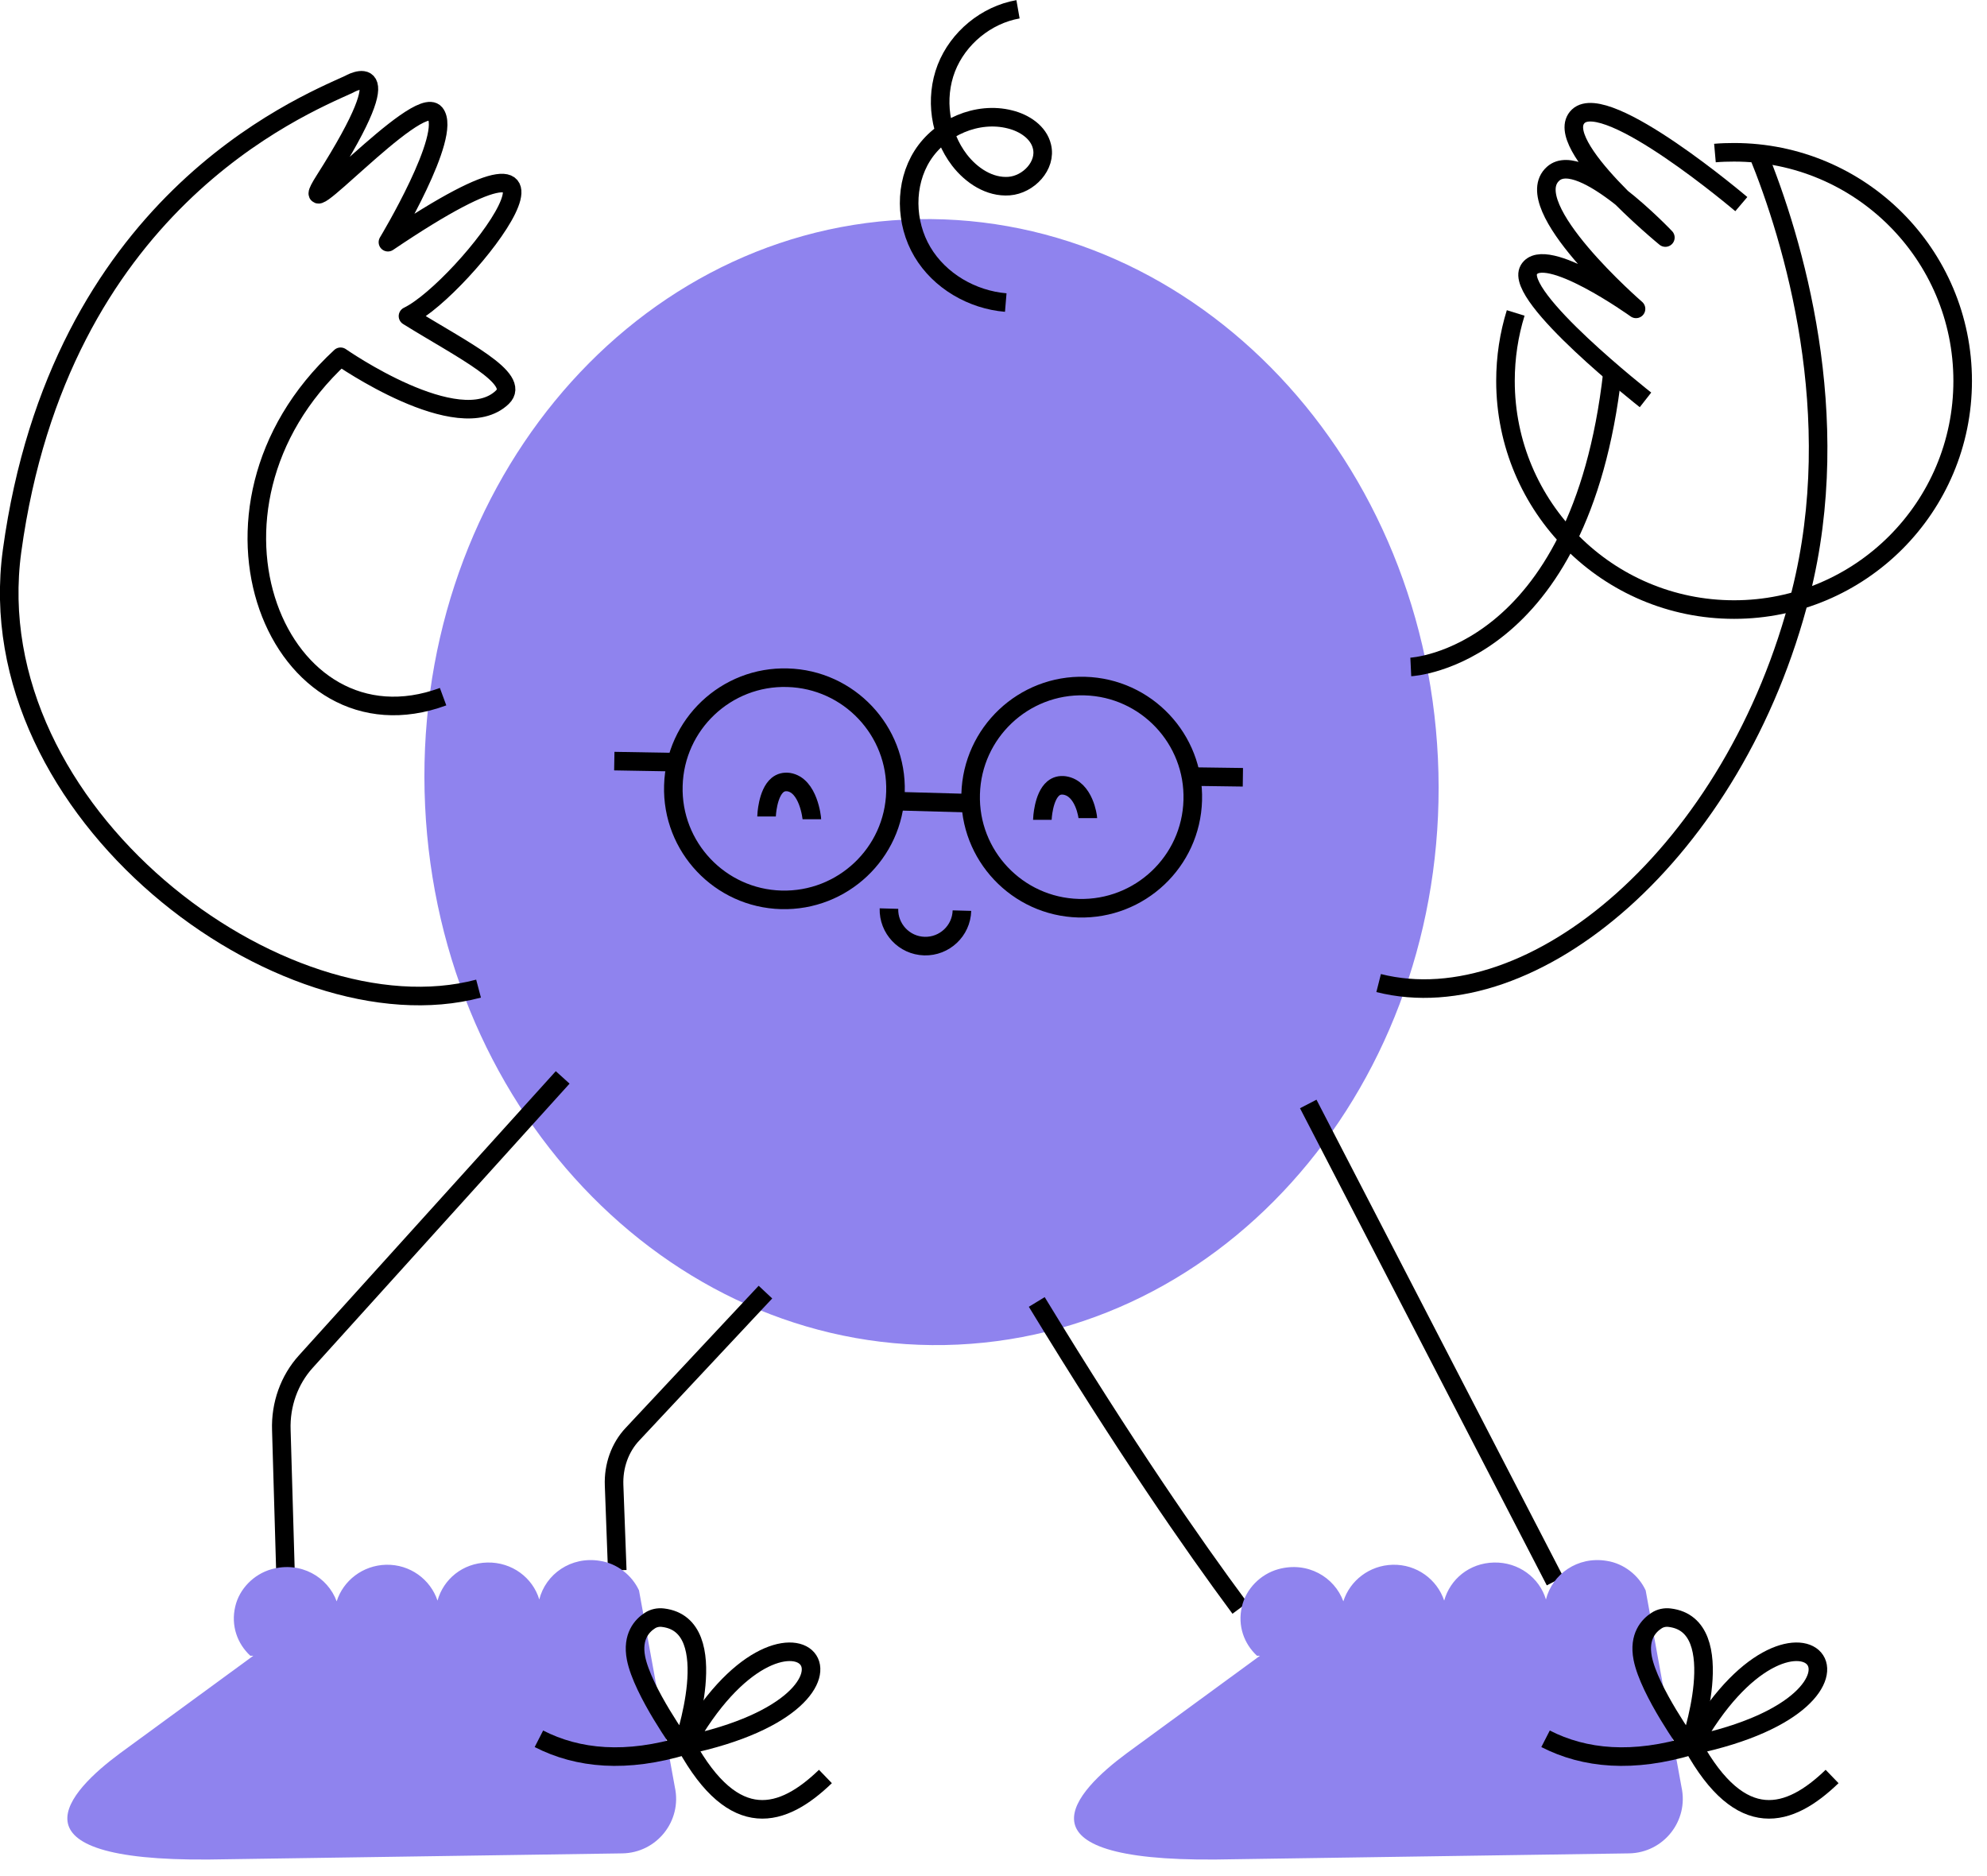
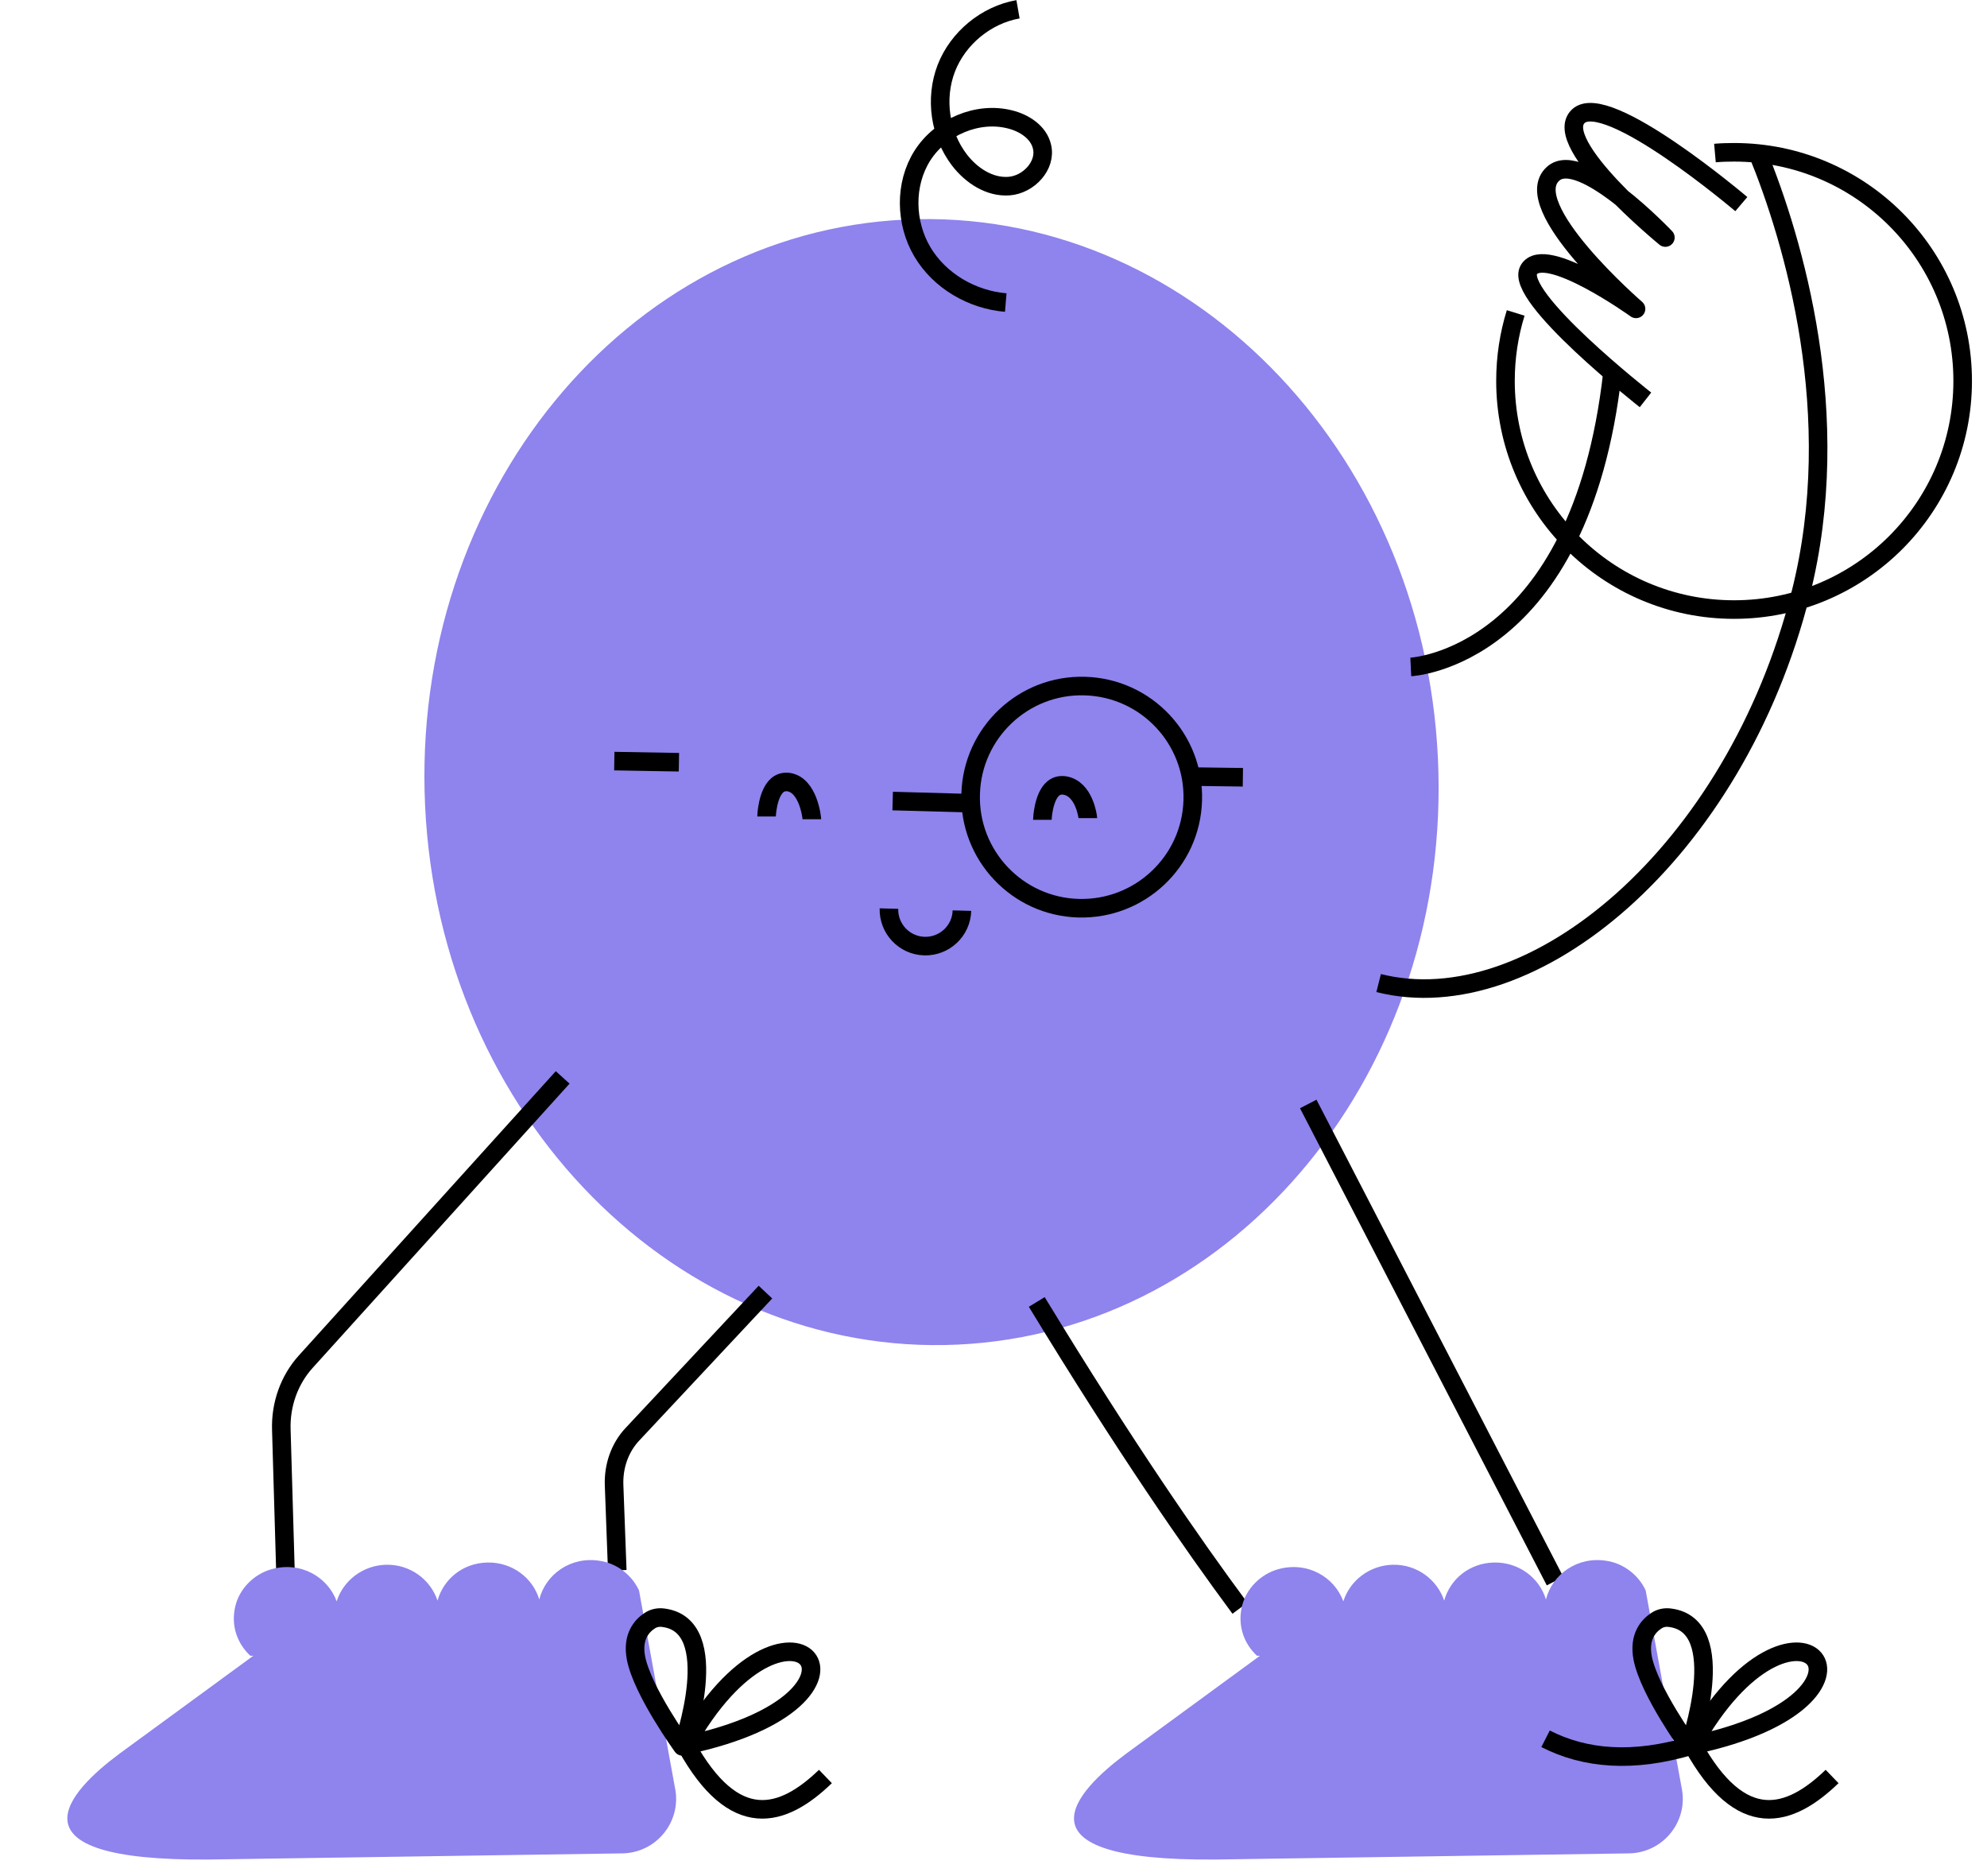
<svg xmlns="http://www.w3.org/2000/svg" width="107" height="101" viewBox="0 0 107 101" fill="none">
  <g id="SmartieGYM Baby Simple" clip-path="url(#clip0_1108_1722)">
    <g id="Layer_2">
      <g id="Group">
        <path id="Vector" d="M51.585 72.396C66.645 71.688 78.218 57.555 77.432 40.828C76.646 24.101 63.799 11.115 48.739 11.823C33.678 12.53 22.106 26.664 22.892 43.391C23.678 60.117 36.524 73.104 51.585 72.396Z" fill="#8F83EE" />
        <g id="Group_2">
          <path id="Vector_2" d="M48.07 43.13L52.38 43.25" stroke="black" stroke-linejoin="round" />
          <path id="Vector_3" d="M36.56 41.04L33.08 40.98" stroke="black" stroke-linejoin="round" />
          <path id="Vector_4" d="M66.929 41.85L64.029 41.81" stroke="black" stroke-linejoin="round" />
          <path id="Vector_5" d="M47.87 48.92C47.84 50 48.69 50.91 49.78 50.94C50.86 50.97 51.77 50.12 51.8 49.03" stroke="black" stroke-linejoin="round" />
          <path id="Vector_6" d="M52.27 42.75C52.36 39.45 55.12 36.84 58.42 36.94C61.72 37.03 64.33 39.79 64.23 43.09C64.14 46.39 61.38 48.99 58.08 48.9C54.78 48.81 52.17 46.05 52.27 42.75Z" stroke="black" stroke-linejoin="round" />
-           <path id="Vector_7" d="M36.261 42.3C36.351 39 39.111 36.39 42.411 36.49C45.711 36.58 48.321 39.34 48.221 42.64C48.131 45.94 45.371 48.54 42.071 48.45C38.771 48.36 36.161 45.6 36.261 42.3Z" stroke="black" stroke-linejoin="round" />
          <path id="Vector_8" d="M43.719 44.11C43.719 44.04 43.539 42.28 42.469 42.11C42.239 42.08 42.039 42.13 41.869 42.27C41.329 42.72 41.279 43.91 41.279 43.96" stroke="black" stroke-linejoin="round" />
          <path id="Vector_9" d="M58.581 44.05C58.581 43.99 58.391 42.45 57.321 42.29C57.091 42.26 56.891 42.31 56.721 42.45C56.181 42.9 56.131 44.09 56.131 44.14" stroke="black" stroke-linejoin="round" />
        </g>
-         <path id="Vector_10" d="M25.77 53.23C15.22 56.02 -1.27 43.74 0.65 29.66C3.2 11.03 16.1 5.77 18.79 4.54C18.79 4.54 21.93 2.7 17.48 9.7C15.45 12.89 22.48 4.95 23.43 6.1C24.38 7.25 20.89 13.04 20.89 13.04C33.45 4.56 25.04 15.54 21.97 17.02C24.88 18.83 28.1 20.38 27.05 21.39C24.7 23.65 18.34 19.21 18.34 19.21C9.42 27.45 15.04 40.76 23.86 37.51" stroke="black" stroke-linejoin="round" />
        <path id="Vector_11" d="M66.77 86.59C64.22 83.15 60.61 77.95 55.83 70.1" stroke="black" stroke-linejoin="round" />
        <path id="Vector_12" d="M70.449 59.44L83.739 85.13" stroke="black" stroke-linejoin="round" />
        <path id="Vector_13" d="M15.37 84.55L15.15 77C15.1 75.62 15.58 74.29 16.47 73.31L30.3 58.01" stroke="black" stroke-linejoin="round" />
        <path id="Vector_14" d="M41.219 69.57L34.059 77.22C33.38 77.94 33.029 78.94 33.069 79.97L33.239 84.55" stroke="black" stroke-linejoin="round" />
        <path id="Vector_15" d="M54.16 16.29C52.35 16.14 50.6 15.13 49.67 13.56C48.74 11.99 48.7 9.91 49.67 8.38C50.64 6.85 52.63 5.98 54.39 6.43C55.16 6.62 55.93 7.12 56.11 7.89C56.36 8.91 55.39 9.94 54.34 10.02C53.29 10.1 52.31 9.45 51.67 8.62C50.61 7.24 50.33 5.3 50.96 3.67C51.59 2.05 53.11 0.8 54.82 0.5" stroke="black" stroke-linejoin="round" />
      </g>
      <g id="Group_3">
        <path id="Vector_16" d="M34.41 85.63C34.03 84.81 33.23 84.18 32.31 84.04C30.74 83.78 29.38 84.76 29.04 86.12C28.69 84.95 27.57 84.1 26.24 84.13C24.91 84.16 23.88 85.03 23.56 86.18C23.18 85.04 22.08 84.22 20.79 84.25C19.53 84.28 18.48 85.11 18.13 86.22C17.65 84.91 16.2 84.05 14.62 84.49C13.66 84.76 12.89 85.55 12.67 86.49C12.42 87.54 12.79 88.51 13.48 89.15H13.64L6.45 94.41C3.71 96.44 0.08 100.22 11.27 100.12L33.51 99.79C35.37 99.76 36.74 98.04 36.34 96.22" fill="#8F83EE" />
        <g id="Group_4">
          <path id="Vector_17" d="M36.76 94.03C36.76 94.03 39.06 87.5 35.7 87.1C35.45 87.07 35.2 87.12 34.99 87.26C34.59 87.52 34.02 88.1 34.25 89.28C34.6 91.06 36.75 94.03 36.75 94.03H36.76Z" stroke="black" stroke-linejoin="round" />
          <path id="Vector_18" d="M36.91 93.97C48.86 91.46 42.45 84.02 36.91 93.97Z" stroke="black" stroke-linejoin="round" />
-           <path id="Vector_19" d="M29.02 93.62C31.13 94.7 33.73 94.94 36.919 93.97" stroke="black" stroke-linejoin="round" />
          <path id="Vector_20" d="M44.449 95.65C42.149 97.87 39.549 98.68 36.949 93.97" stroke="black" stroke-linejoin="round" />
        </g>
      </g>
      <g id="Group_5">
        <path id="Vector_21" d="M88.619 85.63C88.239 84.81 87.439 84.18 86.519 84.04C84.949 83.78 83.589 84.76 83.249 86.12C82.899 84.95 81.779 84.1 80.449 84.13C79.119 84.16 78.089 85.03 77.769 86.18C77.389 85.04 76.289 84.22 74.999 84.25C73.739 84.28 72.689 85.11 72.339 86.22C71.859 84.91 70.409 84.05 68.829 84.49C67.869 84.76 67.099 85.55 66.879 86.49C66.629 87.54 66.999 88.51 67.689 89.15H67.849L60.659 94.41C57.919 96.44 54.289 100.22 65.479 100.12L87.719 99.79C89.579 99.76 90.949 98.04 90.549 96.22" fill="#8F83EE" />
        <g id="Group_6">
          <path id="Vector_22" d="M90.969 94.03C90.969 94.03 93.269 87.5 89.909 87.1C89.659 87.07 89.409 87.12 89.199 87.26C88.799 87.52 88.229 88.1 88.459 89.28C88.809 91.06 90.959 94.03 90.959 94.03H90.969Z" stroke="black" stroke-linejoin="round" />
          <path id="Vector_23" d="M91.129 93.97C103.079 91.46 96.669 84.02 91.129 93.97Z" stroke="black" stroke-linejoin="round" />
          <path id="Vector_24" d="M83.228 93.62C85.338 94.7 87.939 94.94 91.129 93.97" stroke="black" stroke-linejoin="round" />
          <path id="Vector_25" d="M98.658 95.65C96.358 97.87 93.758 98.68 91.158 93.97" stroke="black" stroke-linejoin="round" />
        </g>
      </g>
      <g id="Group_7">
        <path id="Vector_26" d="M75.971 35.91C75.971 35.91 85.091 35.48 86.831 20.08" stroke="black" stroke-linejoin="round" />
        <path id="Vector_27" d="M94.64 8.2C96.58 12.93 99.39 22.37 96.97 31.95C93.44 45.92 82.52 55.02 74.24 52.93" stroke="black" stroke-linejoin="round" />
        <path id="Vector_28" d="M93.77 10.99C93.77 10.99 86.51 4.82 84.99 6.26C83.47 7.71 89.68 12.79 89.68 12.79C89.68 12.79 85.15 8.01 83.64 9.35C81.69 11.08 88.1 16.63 88.1 16.63C88.1 16.63 83.18 13.1 82.33 14.52C81.48 15.94 88.61 21.53 88.61 21.53" stroke="black" stroke-linejoin="round" />
        <path id="Vector_29" d="M81.62 16.85C81.26 18.01 81.07 19.24 81.07 20.51C81.07 27.31 86.58 32.82 93.38 32.82C100.18 32.82 105.69 27.31 105.69 20.51C105.69 13.71 100.18 8.2 93.38 8.2C93.03 8.2 92.69 8.21 92.35 8.24" stroke="black" stroke-linejoin="round" />
      </g>
    </g>
  </g>
  <defs>
    <clipPath id="clip0_1108_1722">
      <rect width="106.19" height="100.12" fill="white" />
    </clipPath>
  </defs>
</svg>